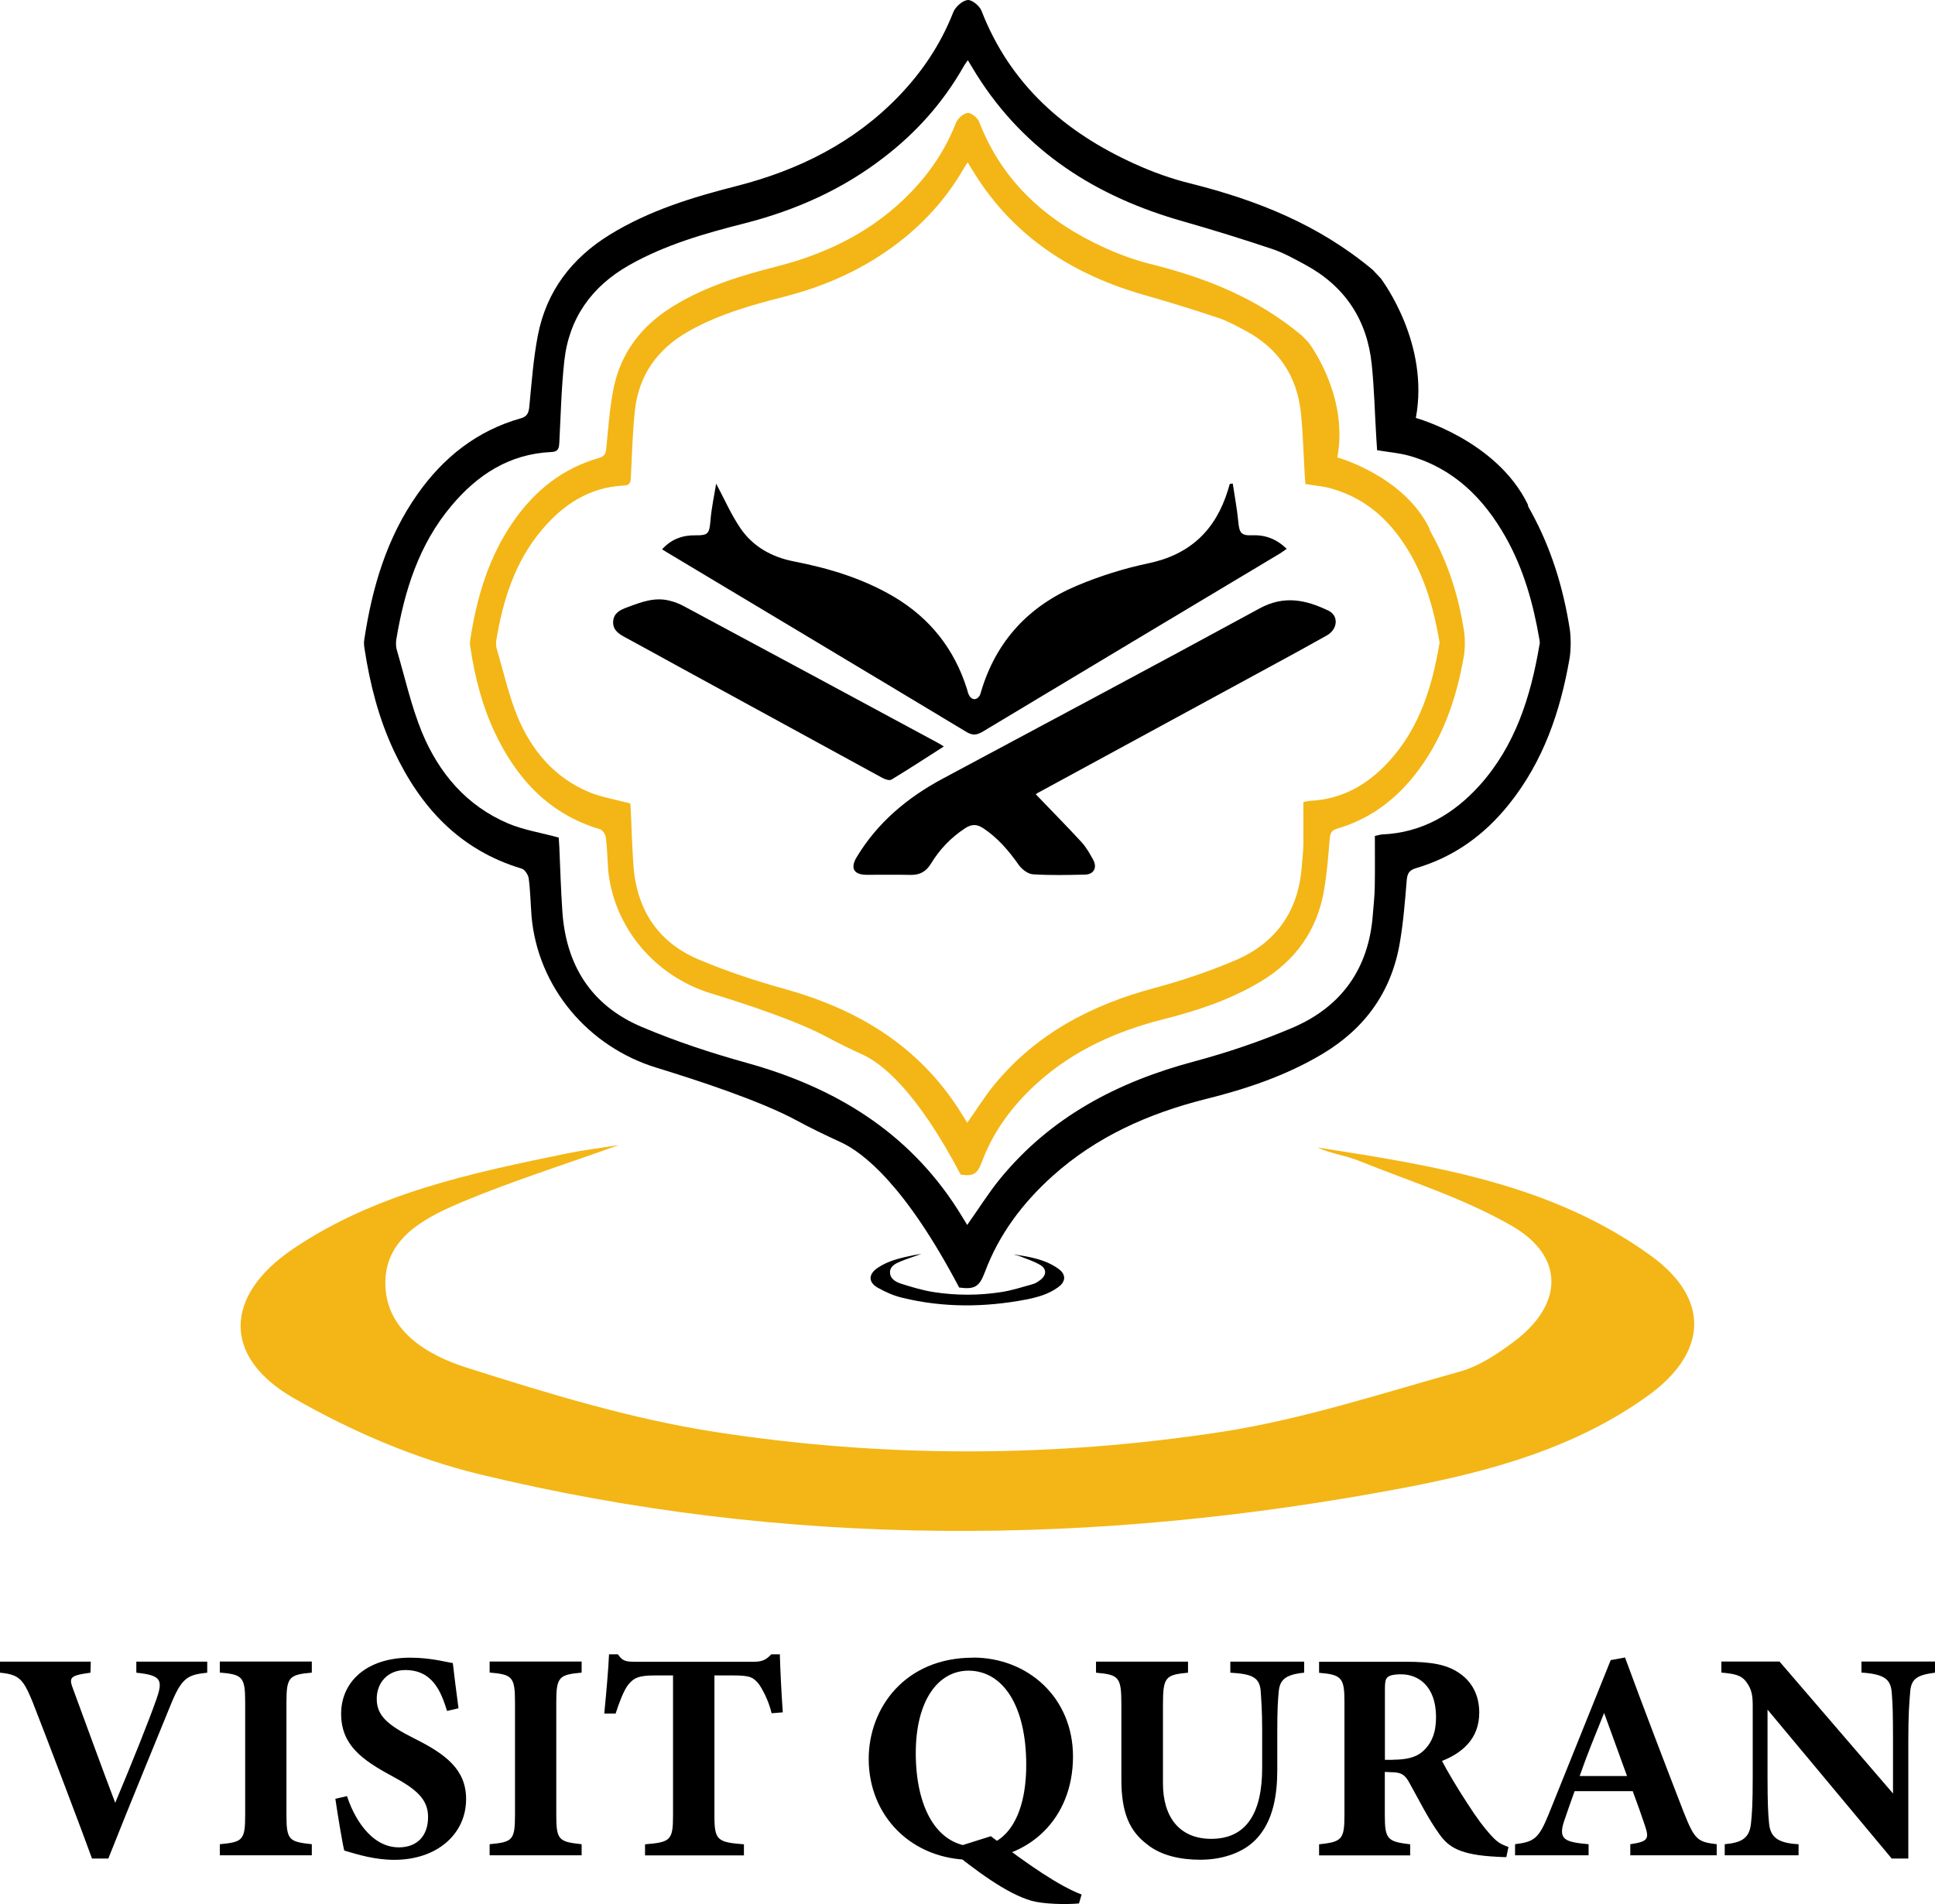
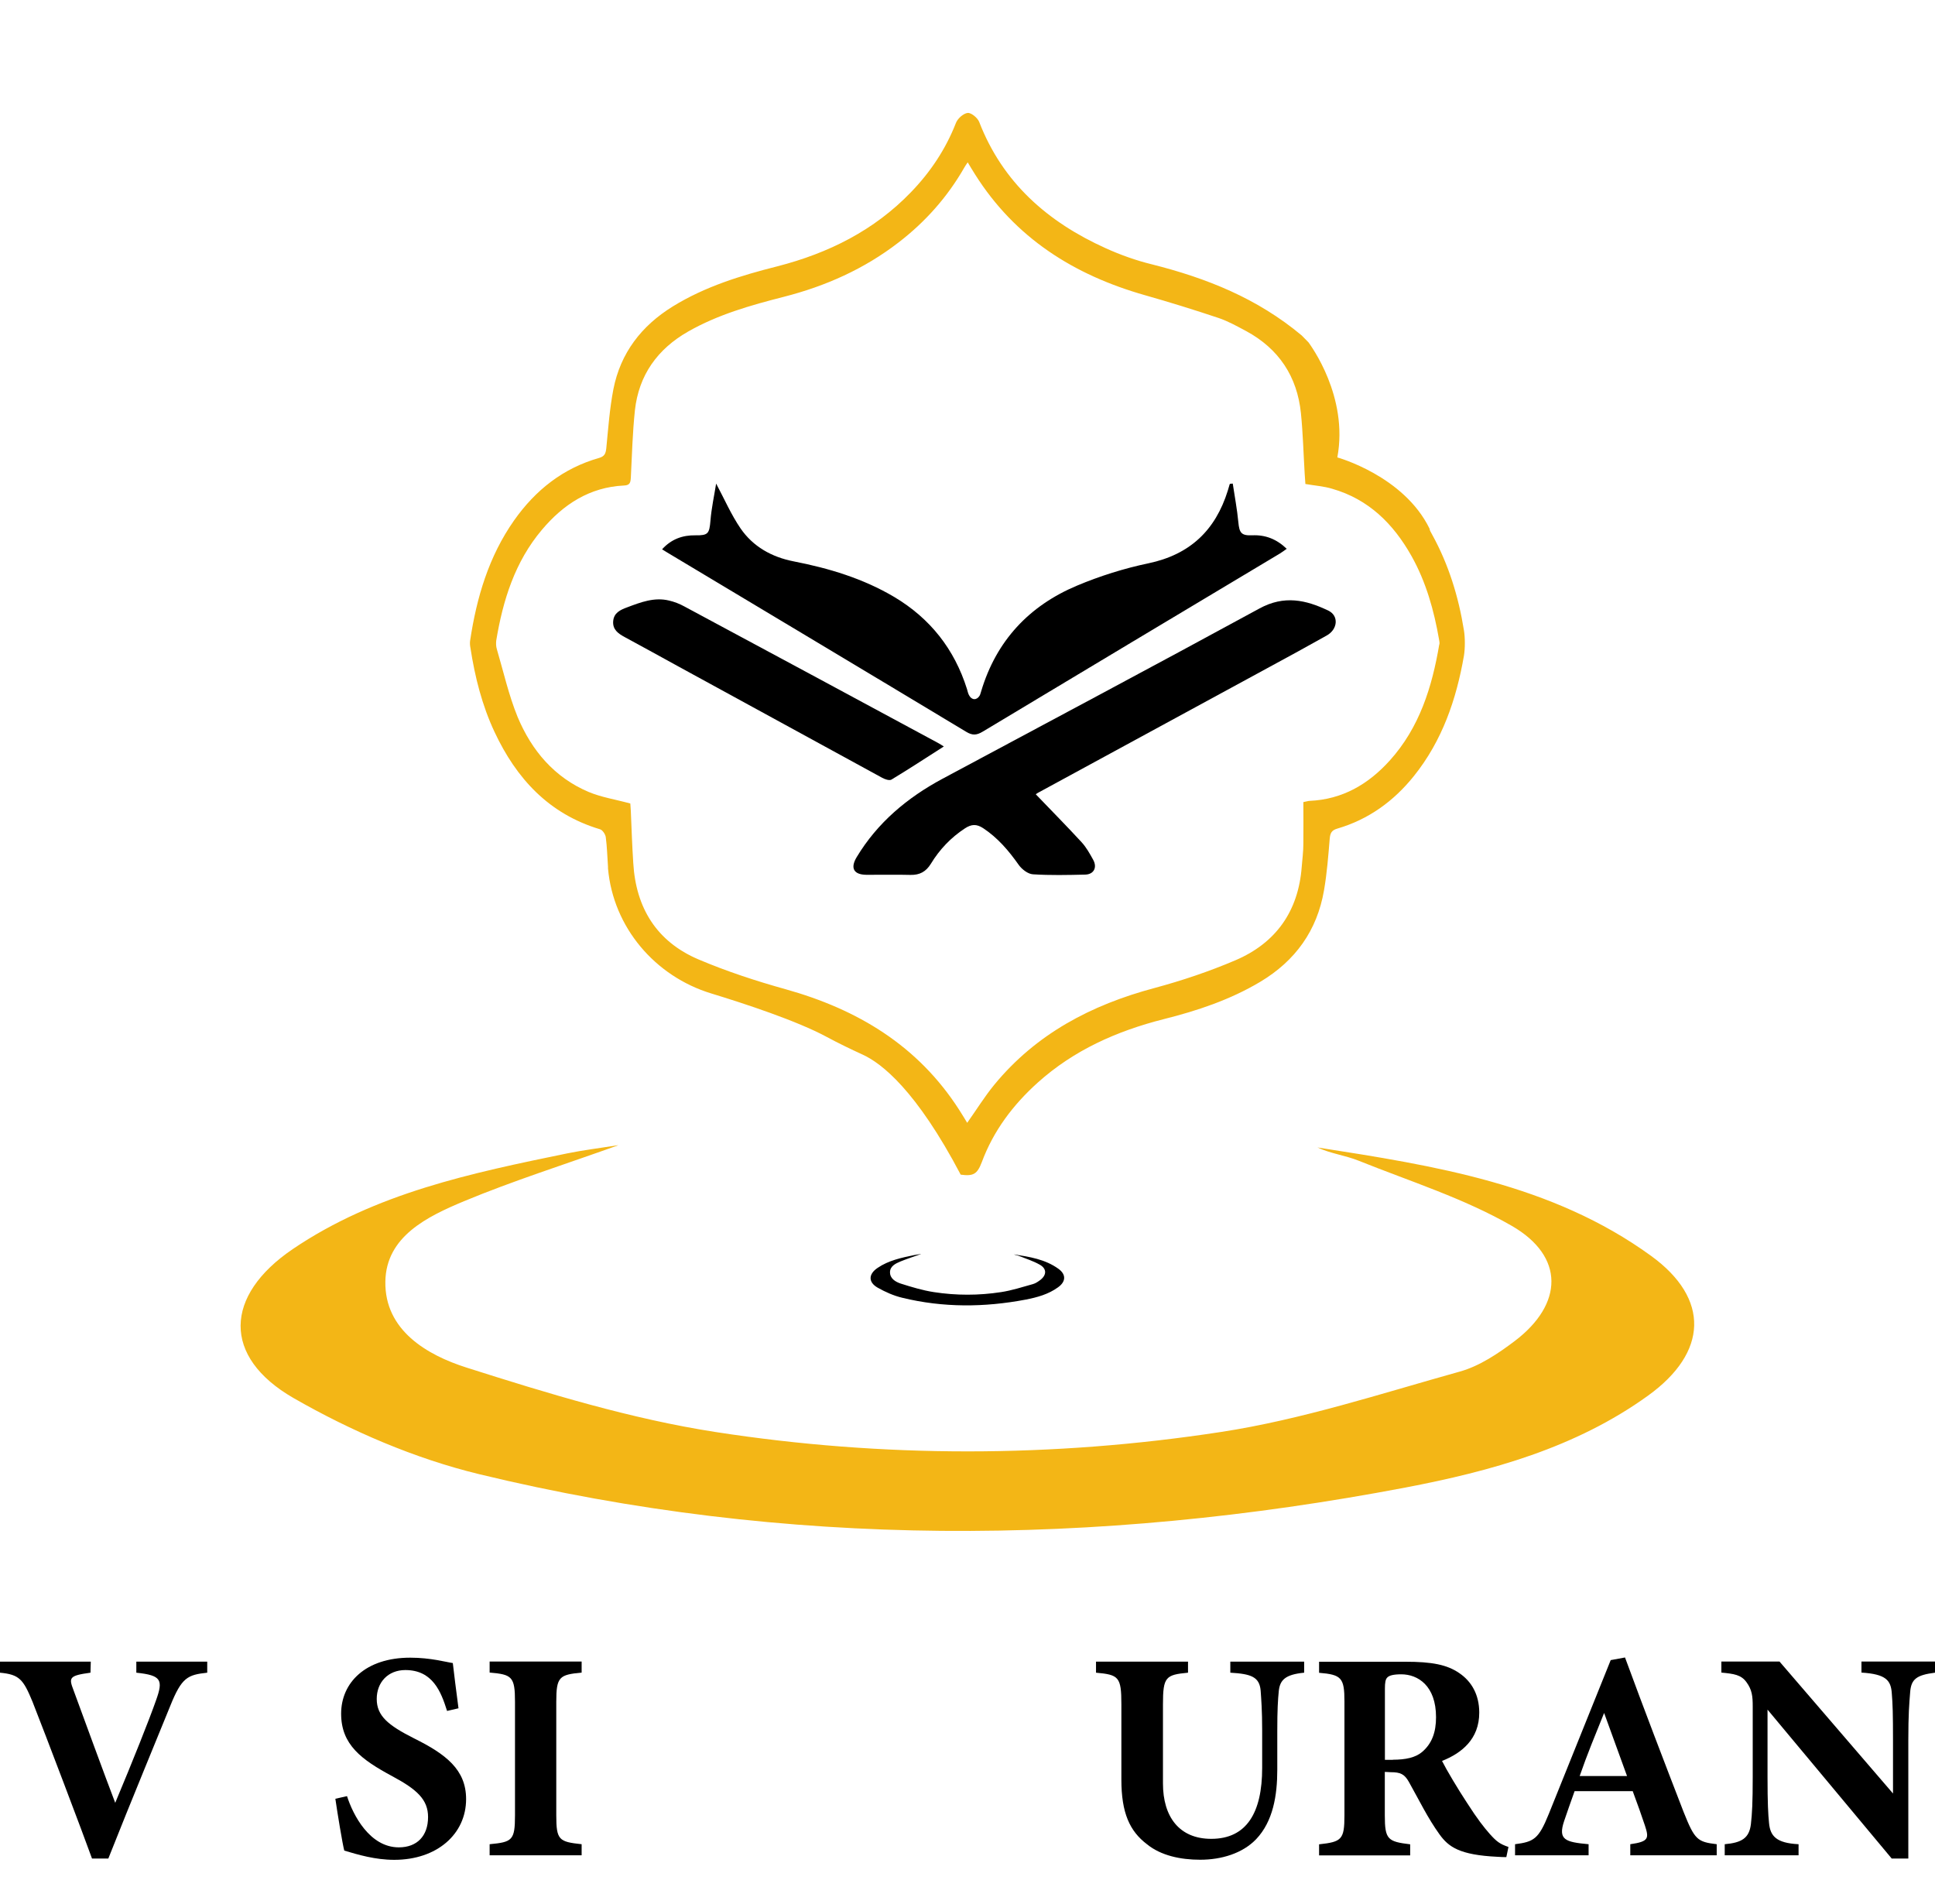
<svg xmlns="http://www.w3.org/2000/svg" data-name="Layer 2" viewBox="0 0 190.76 187.711" fill="#000000" data-color-origin="#000000" data-color-type="fill" id="svg17" width="190.76" height="187.711">
  <defs id="defs17" />
  <g data-name="Layer 1" transform="translate(0,0.004)" id="g17">
    <path fill="#f3b616" d="m 60.93,112.91 c -5.35,1.92 -10.36,3.5 -15.19,5.51 -3.61,1.51 -7.68,3.47 -7.75,7.92 -0.08,4.82 4.13,7.25 8,8.48 8.04,2.56 16.22,5.06 24.53,6.35 16.55,2.56 33.28,2.54 49.84,0 7.98,-1.22 15.76,-3.78 23.57,-5.96 1.93,-0.54 3.76,-1.77 5.39,-3 4.82,-3.65 4.94,-8.35 -0.28,-11.36 -4.7,-2.71 -10.01,-4.38 -15.09,-6.42 -1.31,-0.53 -2.77,-0.7 -4.07,-1.31 11.53,1.8 23.12,3.6 32.88,10.68 5.85,4.24 5.6,9.54 -0.28,13.78 -7.15,5.16 -15.51,7.46 -23.94,9.07 -30.49,5.8 -61.01,6.02 -91.3,-1.32 -6.35,-1.54 -12.63,-4.25 -18.31,-7.51 -7.04,-4.06 -6.83,-10.09 -0.07,-14.68 8.16,-5.53 17.63,-7.5 27.08,-9.44 1.52,-0.31 3.07,-0.5 4.98,-0.8 z" class=" bl-fill-0" data-color-origin="#f3b616" data-color-type="fill" id="path1" />
    <path d="m 90.79,123.63 c -0.71,0.25 -1.38,0.47 -2.02,0.73 -0.48,0.2 -1.02,0.46 -1.03,1.05 -0.01,0.64 0.55,0.96 1.06,1.13 1.07,0.34 2.16,0.67 3.26,0.84 2.2,0.34 4.43,0.34 6.63,0 1.06,-0.16 2.1,-0.5 3.14,-0.79 0.26,-0.07 0.5,-0.24 0.72,-0.4 0.64,-0.49 0.66,-1.11 -0.04,-1.51 -0.63,-0.36 -1.33,-0.58 -2.01,-0.85 -0.17,-0.07 -0.37,-0.09 -0.54,-0.17 1.53,0.24 3.08,0.48 4.38,1.42 0.78,0.56 0.75,1.27 -0.04,1.83 -0.95,0.69 -2.06,0.99 -3.19,1.21 -4.06,0.77 -8.12,0.8 -12.15,-0.18 -0.85,-0.2 -1.68,-0.57 -2.44,-1 -0.94,-0.54 -0.91,-1.34 0,-1.95 1.09,-0.74 2.35,-1 3.6,-1.26 0.2,-0.04 0.41,-0.07 0.66,-0.11 z" id="path2" />
-     <path d="M 135.32,26.59 C 130,22.15 123.97,19.75 117.43,18.1 115.53,17.64 113.67,16.97 111.9,16.17 104.97,13.04 99.59,8.34 96.76,1.06 96.57,0.57 95.8,-0.06 95.38,0 c -0.53,0.07 -1.21,0.69 -1.41,1.22 -1.23,3.13 -3.05,5.85 -5.36,8.25 -4.41,4.58 -9.88,7.3 -15.97,8.86 -4.37,1.11 -8.65,2.42 -12.52,4.8 -3.75,2.31 -6.24,5.56 -7.09,9.9 -0.45,2.32 -0.62,4.71 -0.85,7.07 -0.07,0.61 -0.19,0.95 -0.85,1.14 -4.31,1.22 -7.62,3.85 -10.17,7.47 -3.04,4.31 -4.47,9.21 -5.25,14.35 -0.05,0.29 -0.02,0.61 0.03,0.91 0.53,3.46 1.39,6.84 2.88,10.02 2.62,5.59 6.5,9.81 12.61,11.64 0.3,0.09 0.64,0.6 0.69,0.95 0.16,1.19 0.18,2.37 0.27,3.56 0,0.06 0.01,0.12 0.01,0.18 0.62,7.03 5.61,12.9 12.36,14.95 4.05,1.24 10.24,3.27 13.78,5.19 1.4,0.76 2.82,1.44 4.28,2.11 2.28,1.03 6.43,4.28 11.74,14.36 1.51,0.2 1.98,-0.06 2.52,-1.49 1.4,-3.76 3.74,-6.85 6.68,-9.5 4.33,-3.89 9.47,-6.17 15.06,-7.58 4.03,-1 7.95,-2.31 11.55,-4.46 4.2,-2.51 6.81,-6.13 7.63,-10.96 0.35,-2.03 0.51,-4.1 0.68,-6.16 0.06,-0.68 0.25,-1 0.93,-1.2 3.72,-1.09 6.73,-3.27 9.14,-6.28 3.39,-4.22 5.07,-9.14 5.98,-14.37 0.15,-0.85 0.15,-2.22 0,-3.06 -0.64,-4 -1.82,-7.83 -3.77,-11.39 -0.08,-0.16 -0.17,-0.3 -0.25,-0.45 -0.05,-0.08 -0.08,-0.19 -0.1,-0.32 -3.09,-6.33 -11.03,-8.51 -11.03,-8.51 1.35,-7.29 -3.2,-13.39 -3.44,-13.74 m 15.63,36.09 c -0.86,5.1 -2.37,9.94 -5.91,13.88 -2.56,2.83 -5.67,4.66 -9.59,4.83 -0.15,0 -0.29,0.06 -0.73,0.15 0,1.65 0.02,3.32 -0.01,5 -0.01,0.91 -0.12,1.83 -0.19,2.74 -0.39,5.34 -3.1,9.12 -7.95,11.18 -3.13,1.33 -6.38,2.43 -9.66,3.31 -7.54,2.01 -14.14,5.46 -19.15,11.58 -1.15,1.41 -2.12,2.98 -3.23,4.54 -0.33,-0.53 -0.63,-1.05 -0.96,-1.56 -4.92,-7.67 -12.12,-12.01 -20.74,-14.41 -3.53,-0.98 -7.04,-2.13 -10.42,-3.57 -4.99,-2.12 -7.48,-6.14 -7.8,-11.52 -0.14,-2.07 -0.2,-4.13 -0.29,-6.2 -0.02,-0.38 -0.05,-0.76 -0.06,-0.93 -1.76,-0.49 -3.45,-0.74 -4.98,-1.39 -4.1,-1.74 -6.82,-4.95 -8.49,-8.96 -1.07,-2.61 -1.68,-5.39 -2.48,-8.11 -0.1,-0.32 -0.11,-0.69 -0.07,-1.02 0.8,-4.83 2.23,-9.42 5.45,-13.24 2.56,-3.05 5.71,-5.1 9.82,-5.29 0.71,-0.02 0.78,-0.37 0.81,-0.95 0.14,-2.67 0.2,-5.36 0.49,-8.02 0.46,-4.22 2.69,-7.34 6.37,-9.44 3.58,-2.03 7.48,-3.14 11.42,-4.14 5,-1.28 9.63,-3.33 13.72,-6.5 3.21,-2.46 5.84,-5.42 7.84,-8.93 0.1,-0.19 0.24,-0.37 0.43,-0.65 0.33,0.54 0.6,0.99 0.87,1.43 4.79,7.61 11.82,12.04 20.32,14.45 2.95,0.84 5.88,1.75 8.78,2.72 1.15,0.38 2.23,0.99 3.32,1.58 3.89,2.11 6.08,5.42 6.53,9.81 0.25,2.4 0.3,4.82 0.45,7.23 0.02,0.41 0.05,0.82 0.08,1.23 1.12,0.19 2.19,0.27 3.21,0.56 4.36,1.25 7.31,4.19 9.48,8.04 1.75,3.12 2.7,6.5 3.3,10 0.03,0.18 0.07,0.38 0.03,0.56 z" id="path3" />
    <path fill="#f3b616" d="m 128.32,33.06 c -4.38,-3.66 -9.36,-5.64 -14.75,-7 -1.56,-0.38 -3.1,-0.93 -4.56,-1.59 -5.72,-2.58 -10.16,-6.46 -12.48,-12.46 -0.16,-0.4 -0.79,-0.92 -1.14,-0.88 -0.44,0.06 -1,0.57 -1.16,1.01 -1.01,2.58 -2.51,4.82 -4.42,6.8 -3.64,3.78 -8.15,6.02 -13.17,7.31 -3.6,0.91 -7.13,1.99 -10.32,3.96 -3.09,1.91 -5.15,4.59 -5.85,8.16 -0.37,1.92 -0.51,3.88 -0.7,5.83 -0.06,0.5 -0.16,0.78 -0.7,0.94 -3.56,1.01 -6.28,3.17 -8.39,6.16 -2.5,3.56 -3.69,7.6 -4.33,11.83 -0.04,0.24 -0.02,0.5 0.03,0.75 0.44,2.86 1.14,5.64 2.37,8.27 2.16,4.61 5.36,8.09 10.4,9.6 0.25,0.07 0.53,0.49 0.57,0.78 0.13,0.98 0.15,1.95 0.22,2.93 0,0.05 0,0.1 0,0.15 0.51,5.8 4.63,10.64 10.19,12.33 3.34,1.02 8.44,2.7 11.37,4.28 1.15,0.62 2.33,1.19 3.53,1.74 1.88,0.85 5.31,3.53 9.68,11.84 1.25,0.17 1.63,-0.05 2.08,-1.23 1.15,-3.1 3.08,-5.65 5.51,-7.84 3.57,-3.21 7.81,-5.09 12.42,-6.26 3.32,-0.83 6.55,-1.91 9.52,-3.68 3.46,-2.07 5.61,-5.05 6.29,-9.04 0.29,-1.68 0.42,-3.38 0.56,-5.08 0.05,-0.56 0.2,-0.83 0.76,-0.99 3.07,-0.9 5.55,-2.7 7.54,-5.18 2.79,-3.48 4.18,-7.54 4.93,-11.85 0.12,-0.7 0.12,-1.83 0,-2.52 -0.53,-3.3 -1.5,-6.46 -3.11,-9.39 -0.07,-0.13 -0.14,-0.25 -0.2,-0.37 -0.04,-0.07 -0.07,-0.16 -0.08,-0.26 -2.55,-5.22 -9.09,-7.02 -9.09,-7.02 1.12,-6.01 -2.64,-11.05 -2.84,-11.34 m 12.89,29.77 c -0.71,4.21 -1.95,8.2 -4.88,11.45 -2.11,2.34 -4.67,3.84 -7.91,3.98 -0.12,0 -0.24,0.05 -0.61,0.12 0,1.36 0.02,2.74 0,4.12 0,0.75 -0.1,1.51 -0.16,2.26 -0.33,4.4 -2.56,7.52 -6.55,9.22 -2.58,1.1 -5.26,2 -7.97,2.73 -6.22,1.66 -11.66,4.51 -15.8,9.55 -0.95,1.16 -1.75,2.46 -2.66,3.74 -0.27,-0.44 -0.52,-0.87 -0.79,-1.28 -4.06,-6.33 -10,-9.9 -17.11,-11.89 -2.91,-0.81 -5.81,-1.76 -8.59,-2.94 -4.11,-1.75 -6.17,-5.06 -6.43,-9.5 -0.11,-1.7 -0.17,-3.41 -0.24,-5.11 -0.02,-0.32 -0.04,-0.62 -0.05,-0.76 -1.45,-0.4 -2.85,-0.61 -4.11,-1.14 -3.38,-1.43 -5.62,-4.09 -7,-7.39 -0.88,-2.15 -1.39,-4.45 -2.05,-6.69 -0.08,-0.26 -0.09,-0.57 -0.06,-0.84 0.66,-3.98 1.84,-7.77 4.5,-10.92 2.11,-2.51 4.71,-4.21 8.1,-4.37 0.59,-0.02 0.64,-0.31 0.67,-0.78 0.11,-2.21 0.17,-4.42 0.4,-6.62 0.38,-3.48 2.22,-6.05 5.25,-7.78 2.95,-1.68 6.17,-2.59 9.42,-3.42 4.12,-1.05 7.94,-2.75 11.32,-5.36 2.64,-2.03 4.81,-4.47 6.47,-7.36 0.08,-0.16 0.2,-0.31 0.35,-0.54 0.27,0.45 0.49,0.82 0.72,1.18 3.95,6.27 9.75,9.93 16.76,11.92 2.43,0.69 4.85,1.44 7.24,2.24 0.95,0.32 1.84,0.82 2.74,1.3 3.21,1.74 5.02,4.47 5.39,8.09 0.2,1.98 0.25,3.97 0.37,5.97 0.02,0.34 0.04,0.68 0.07,1.01 0.92,0.16 1.81,0.22 2.64,0.47 3.59,1.03 6.03,3.45 7.82,6.63 1.44,2.57 2.22,5.36 2.72,8.25 0.03,0.15 0.06,0.32 0.03,0.47 z" class=" bl-fill-0" data-color-origin="#f3b616" data-color-type="fill" id="path4" />
    <path d="m 121.53,47.67 c 0.19,1.27 0.43,2.53 0.55,3.8 0.1,1.06 0.29,1.34 1.36,1.3 1.31,-0.06 2.41,0.37 3.41,1.33 -0.26,0.18 -0.46,0.34 -0.68,0.47 -9.77,5.85 -19.54,11.69 -29.3,17.56 -0.6,0.36 -1.01,0.38 -1.62,0.01 -9.83,-5.92 -19.69,-11.81 -29.53,-17.71 -0.13,-0.08 -0.25,-0.16 -0.45,-0.28 0.91,-1 2.01,-1.4 3.29,-1.38 1.26,0.02 1.37,-0.17 1.48,-1.45 0.1,-1.24 0.37,-2.46 0.56,-3.65 0.82,1.54 1.48,3.06 2.4,4.41 1.24,1.81 3.09,2.84 5.25,3.26 3.48,0.68 6.84,1.69 9.91,3.51 3.54,2.11 5.93,5.14 7.17,9.08 0.06,0.2 0.1,0.42 0.2,0.6 0.26,0.51 0.77,0.52 1.05,0.04 0.07,-0.13 0.1,-0.28 0.15,-0.43 1.49,-4.98 4.73,-8.43 9.45,-10.41 2.26,-0.95 4.65,-1.7 7.04,-2.2 4.09,-0.86 6.6,-3.25 7.82,-7.16 0.06,-0.2 0.12,-0.4 0.18,-0.61 0,-0.03 0.03,-0.05 0.05,-0.07 l 0.27,-0.02 z" id="path5" />
    <path d="m 102.11,78.3 c 1.54,1.61 3.06,3.14 4.52,4.73 0.46,0.5 0.81,1.13 1.14,1.73 0.42,0.76 0.06,1.44 -0.79,1.46 -1.72,0.04 -3.44,0.08 -5.15,-0.03 -0.5,-0.03 -1.1,-0.5 -1.41,-0.94 -0.98,-1.39 -2.06,-2.66 -3.5,-3.61 -0.66,-0.43 -1.16,-0.39 -1.79,0.02 -1.39,0.91 -2.5,2.08 -3.36,3.49 -0.48,0.78 -1.1,1.12 -2.01,1.1 -1.45,-0.04 -2.89,0 -4.34,-0.01 -1.26,-0.01 -1.62,-0.66 -0.96,-1.75 2.05,-3.4 4.98,-5.85 8.44,-7.71 10.43,-5.59 20.88,-11.14 31.27,-16.8 2.42,-1.32 4.58,-0.85 6.79,0.22 1.04,0.5 0.93,1.84 -0.17,2.45 -1.86,1.05 -3.74,2.07 -5.62,3.09 -7.62,4.14 -15.24,8.28 -22.85,12.42 -0.1,0.06 -0.2,0.13 -0.2,0.14 z" id="path6" />
    <path d="m 93.06,73.58 c -1.73,1.1 -3.43,2.22 -5.17,3.27 -0.21,0.13 -0.67,-0.03 -0.95,-0.19 -6.66,-3.63 -13.32,-7.27 -19.97,-10.91 -1.8,-0.98 -3.58,-1.98 -5.39,-2.95 -0.65,-0.35 -1.2,-0.75 -1.13,-1.57 0.07,-0.82 0.7,-1.11 1.38,-1.36 1.33,-0.5 2.67,-1.02 4.12,-0.67 0.52,0.12 1.04,0.32 1.51,0.58 8.36,4.48 16.7,8.98 25.05,13.48 0.21,0.11 0.4,0.25 0.54,0.33 z" id="path7" />
    <path d="m 20.43,164.9 c -1.94,0.21 -2.52,0.47 -3.64,3.26 -0.91,2.26 -3.93,9.54 -6.11,15.06 H 9.07 C 8.25,180.93 4.43,170.86 3.2,167.75 2.29,165.55 1.91,165.08 0,164.9 v -1.09 h 8.95 l -0.03,1.09 c -2.14,0.29 -2.14,0.5 -1.67,1.73 0.91,2.47 3.11,8.51 4.11,11.1 1.76,-4.2 3.35,-8.19 4.02,-10.1 0.73,-2.03 0.53,-2.47 -1.94,-2.73 v -1.09 h 6.99 z" id="path8" />
-     <path d="m 21.67,182.9 v -1.09 c 2.23,-0.21 2.5,-0.38 2.5,-2.85 v -11.19 c 0,-2.47 -0.29,-2.7 -2.5,-2.88 v -1.09 h 9.07 v 1.09 c -2.2,0.21 -2.5,0.41 -2.5,2.88 v 11.19 c 0,2.44 0.26,2.61 2.5,2.85 v 1.09 z" id="path9" />
    <path d="m 44.07,168.66 c -0.59,-1.88 -1.41,-4.02 -4.11,-4.02 -1.7,0 -2.82,1.2 -2.82,2.85 0,1.65 1.09,2.58 3.67,3.88 3.14,1.56 5.14,3.08 5.14,5.99 0,3.46 -2.88,5.99 -7.08,5.99 -1.88,0 -3.55,-0.5 -4.93,-0.91 -0.18,-0.67 -0.68,-3.73 -0.88,-5.11 l 1.15,-0.26 c 0.59,1.85 2.23,5.05 5.11,5.05 1.79,0 2.88,-1.12 2.88,-2.99 0,-1.7 -1.06,-2.7 -3.52,-4.02 -3.05,-1.64 -5.05,-3.11 -5.05,-6.17 0,-3.06 2.41,-5.52 6.81,-5.52 2.03,0 3.55,0.44 4.2,0.53 0.12,1.09 0.32,2.61 0.56,4.46 l -1.12,0.26 z" id="path10" />
    <path d="m 48.27,182.9 v -1.09 c 2.23,-0.21 2.5,-0.38 2.5,-2.85 v -11.19 c 0,-2.47 -0.29,-2.7 -2.5,-2.88 v -1.09 h 9.07 v 1.09 c -2.2,0.21 -2.5,0.41 -2.5,2.88 v 11.19 c 0,2.44 0.26,2.61 2.5,2.85 v 1.09 z" id="path11" />
-     <path d="m 76.07,168.9 c -0.32,-1.35 -0.97,-2.47 -1.26,-2.88 -0.53,-0.62 -0.76,-0.85 -2.5,-0.85 h -1.88 v 13.8 c 0,2.47 0.29,2.64 2.91,2.85 v 1.09 h -9.75 v -1.09 c 2.5,-0.21 2.76,-0.38 2.76,-2.85 v -13.8 h -1.79 c -1.64,0 -2.11,0.26 -2.67,0.97 -0.41,0.56 -0.82,1.62 -1.2,2.79 h -1.12 c 0.21,-2.14 0.41,-4.43 0.47,-5.84 h 0.88 c 0.44,0.67 0.79,0.73 1.67,0.73 h 11.74 c 0.79,0 1.2,-0.18 1.7,-0.73 h 0.85 c 0.03,1.23 0.15,3.82 0.29,5.72 l -1.12,0.09 z" id="path12" />
-     <path d="m 95.92,163.41 c 5.43,0 9.86,3.96 9.86,9.75 0,6.25 -4.46,10.19 -10.01,10.19 -5.87,0 -10.13,-4.29 -10.13,-9.95 0,-5.02 3.58,-9.98 10.28,-9.98 z m -0.44,1.29 c -2.99,0 -5.2,2.94 -5.2,8.13 0,5.19 1.97,9.22 5.93,9.22 2.79,0 4.96,-2.7 4.96,-8.07 0,-5.81 -2.29,-9.28 -5.7,-9.28 z m 2.2,16.32 c 3.76,2.88 6.78,4.93 8.95,5.75 l -0.26,0.88 c -1.32,0.12 -3.52,0.06 -4.67,-0.26 -2.55,-0.73 -5.64,-3.11 -8.1,-5.08 z" id="path13" />
    <path d="m 128.57,164.9 c -1.88,0.18 -2.38,0.73 -2.5,1.79 -0.09,0.88 -0.15,1.88 -0.15,3.93 v 3.85 c 0,2.52 -0.41,5.08 -2.08,6.84 -1.35,1.41 -3.44,2.03 -5.52,2.03 -1.94,0 -3.88,-0.41 -5.25,-1.53 -1.7,-1.29 -2.52,-3.08 -2.52,-6.37 v -7.43 c 0,-2.7 -0.26,-2.91 -2.5,-3.11 v -1.09 h 9.07 v 1.09 c -2.2,0.21 -2.47,0.41 -2.47,3.11 v 7.81 c 0,3.29 1.61,5.46 4.76,5.46 3.49,0 5.02,-2.58 5.02,-6.99 v -3.67 c 0,-2.03 -0.09,-3.08 -0.15,-3.96 -0.12,-1.35 -0.94,-1.64 -2.99,-1.76 v -1.09 h 7.28 z" id="path14" />
    <path d="m 148.5,183.08 c -0.18,0 -0.53,0 -0.88,-0.03 -3.73,-0.18 -4.81,-0.97 -5.7,-2.2 -1.17,-1.62 -2.03,-3.41 -3.02,-5.17 -0.44,-0.79 -0.85,-0.97 -1.79,-0.97 l -0.59,-0.03 v 4.29 c 0,2.38 0.29,2.58 2.5,2.85 v 1.09 h -8.98 v -1.09 c 2.23,-0.24 2.5,-0.47 2.5,-2.85 v -11.24 c 0,-2.32 -0.29,-2.64 -2.5,-2.82 v -1.09 h 8.51 c 2.61,0 4.11,0.29 5.31,1.12 1.17,0.79 1.97,2.08 1.97,3.9 0,2.61 -1.73,3.99 -3.67,4.76 0.44,0.88 1.58,2.79 2.47,4.14 1.03,1.61 1.67,2.41 2.23,3.05 0.68,0.76 1,1 1.85,1.29 z m -11.19,-9.6 c 1.26,0 2.23,-0.21 2.88,-0.76 0.97,-0.82 1.38,-1.94 1.38,-3.43 0,-3.11 -1.79,-4.23 -3.43,-4.23 -0.79,0 -1.17,0.12 -1.35,0.29 -0.21,0.18 -0.26,0.53 -0.26,1.12 v 7.02 h 0.79 z" id="path15" />
    <path d="m 160.72,182.9 v -1.09 c 1.85,-0.26 1.85,-0.59 1.44,-1.85 -0.29,-0.88 -0.76,-2.2 -1.2,-3.38 h -5.73 c -0.32,0.91 -0.73,2.03 -1.03,2.94 -0.62,1.85 0.09,2.08 2.41,2.29 v 1.09 h -7.25 v -1.09 c 1.85,-0.24 2.32,-0.5 3.32,-2.97 l 6.11,-15.18 1.41,-0.26 c 1.88,5.11 3.88,10.33 5.78,15.24 1.09,2.73 1.35,2.94 3.26,3.17 v 1.09 h -8.51 z m -2.58,-14.03 c -0.85,2.11 -1.67,4.08 -2.41,6.22 h 4.67 z" id="path16" />
    <path d="m 190.75,164.9 c -1.79,0.23 -2.35,0.62 -2.44,1.94 -0.09,1.14 -0.18,2.14 -0.18,4.7 v 11.68 h -1.64 l -12.24,-14.68 v 6.64 c 0,2.55 0.06,3.7 0.15,4.55 0.12,1.29 0.73,1.97 2.91,2.08 v 1.09 h -7.28 v -1.09 c 1.67,-0.15 2.41,-0.59 2.58,-1.97 0.12,-1.06 0.18,-2.11 0.18,-4.67 v -6.96 c 0,-0.97 -0.06,-1.62 -0.62,-2.38 -0.53,-0.73 -1.23,-0.82 -2.47,-0.94 v -1.09 h 5.73 l 11.19,13.01 v -5.28 c 0,-2.55 -0.03,-3.52 -0.12,-4.61 -0.09,-1.26 -0.56,-1.88 -2.99,-2.03 v -1.09 h 7.25 v 1.09 z" id="path17" />
  </g>
</svg>